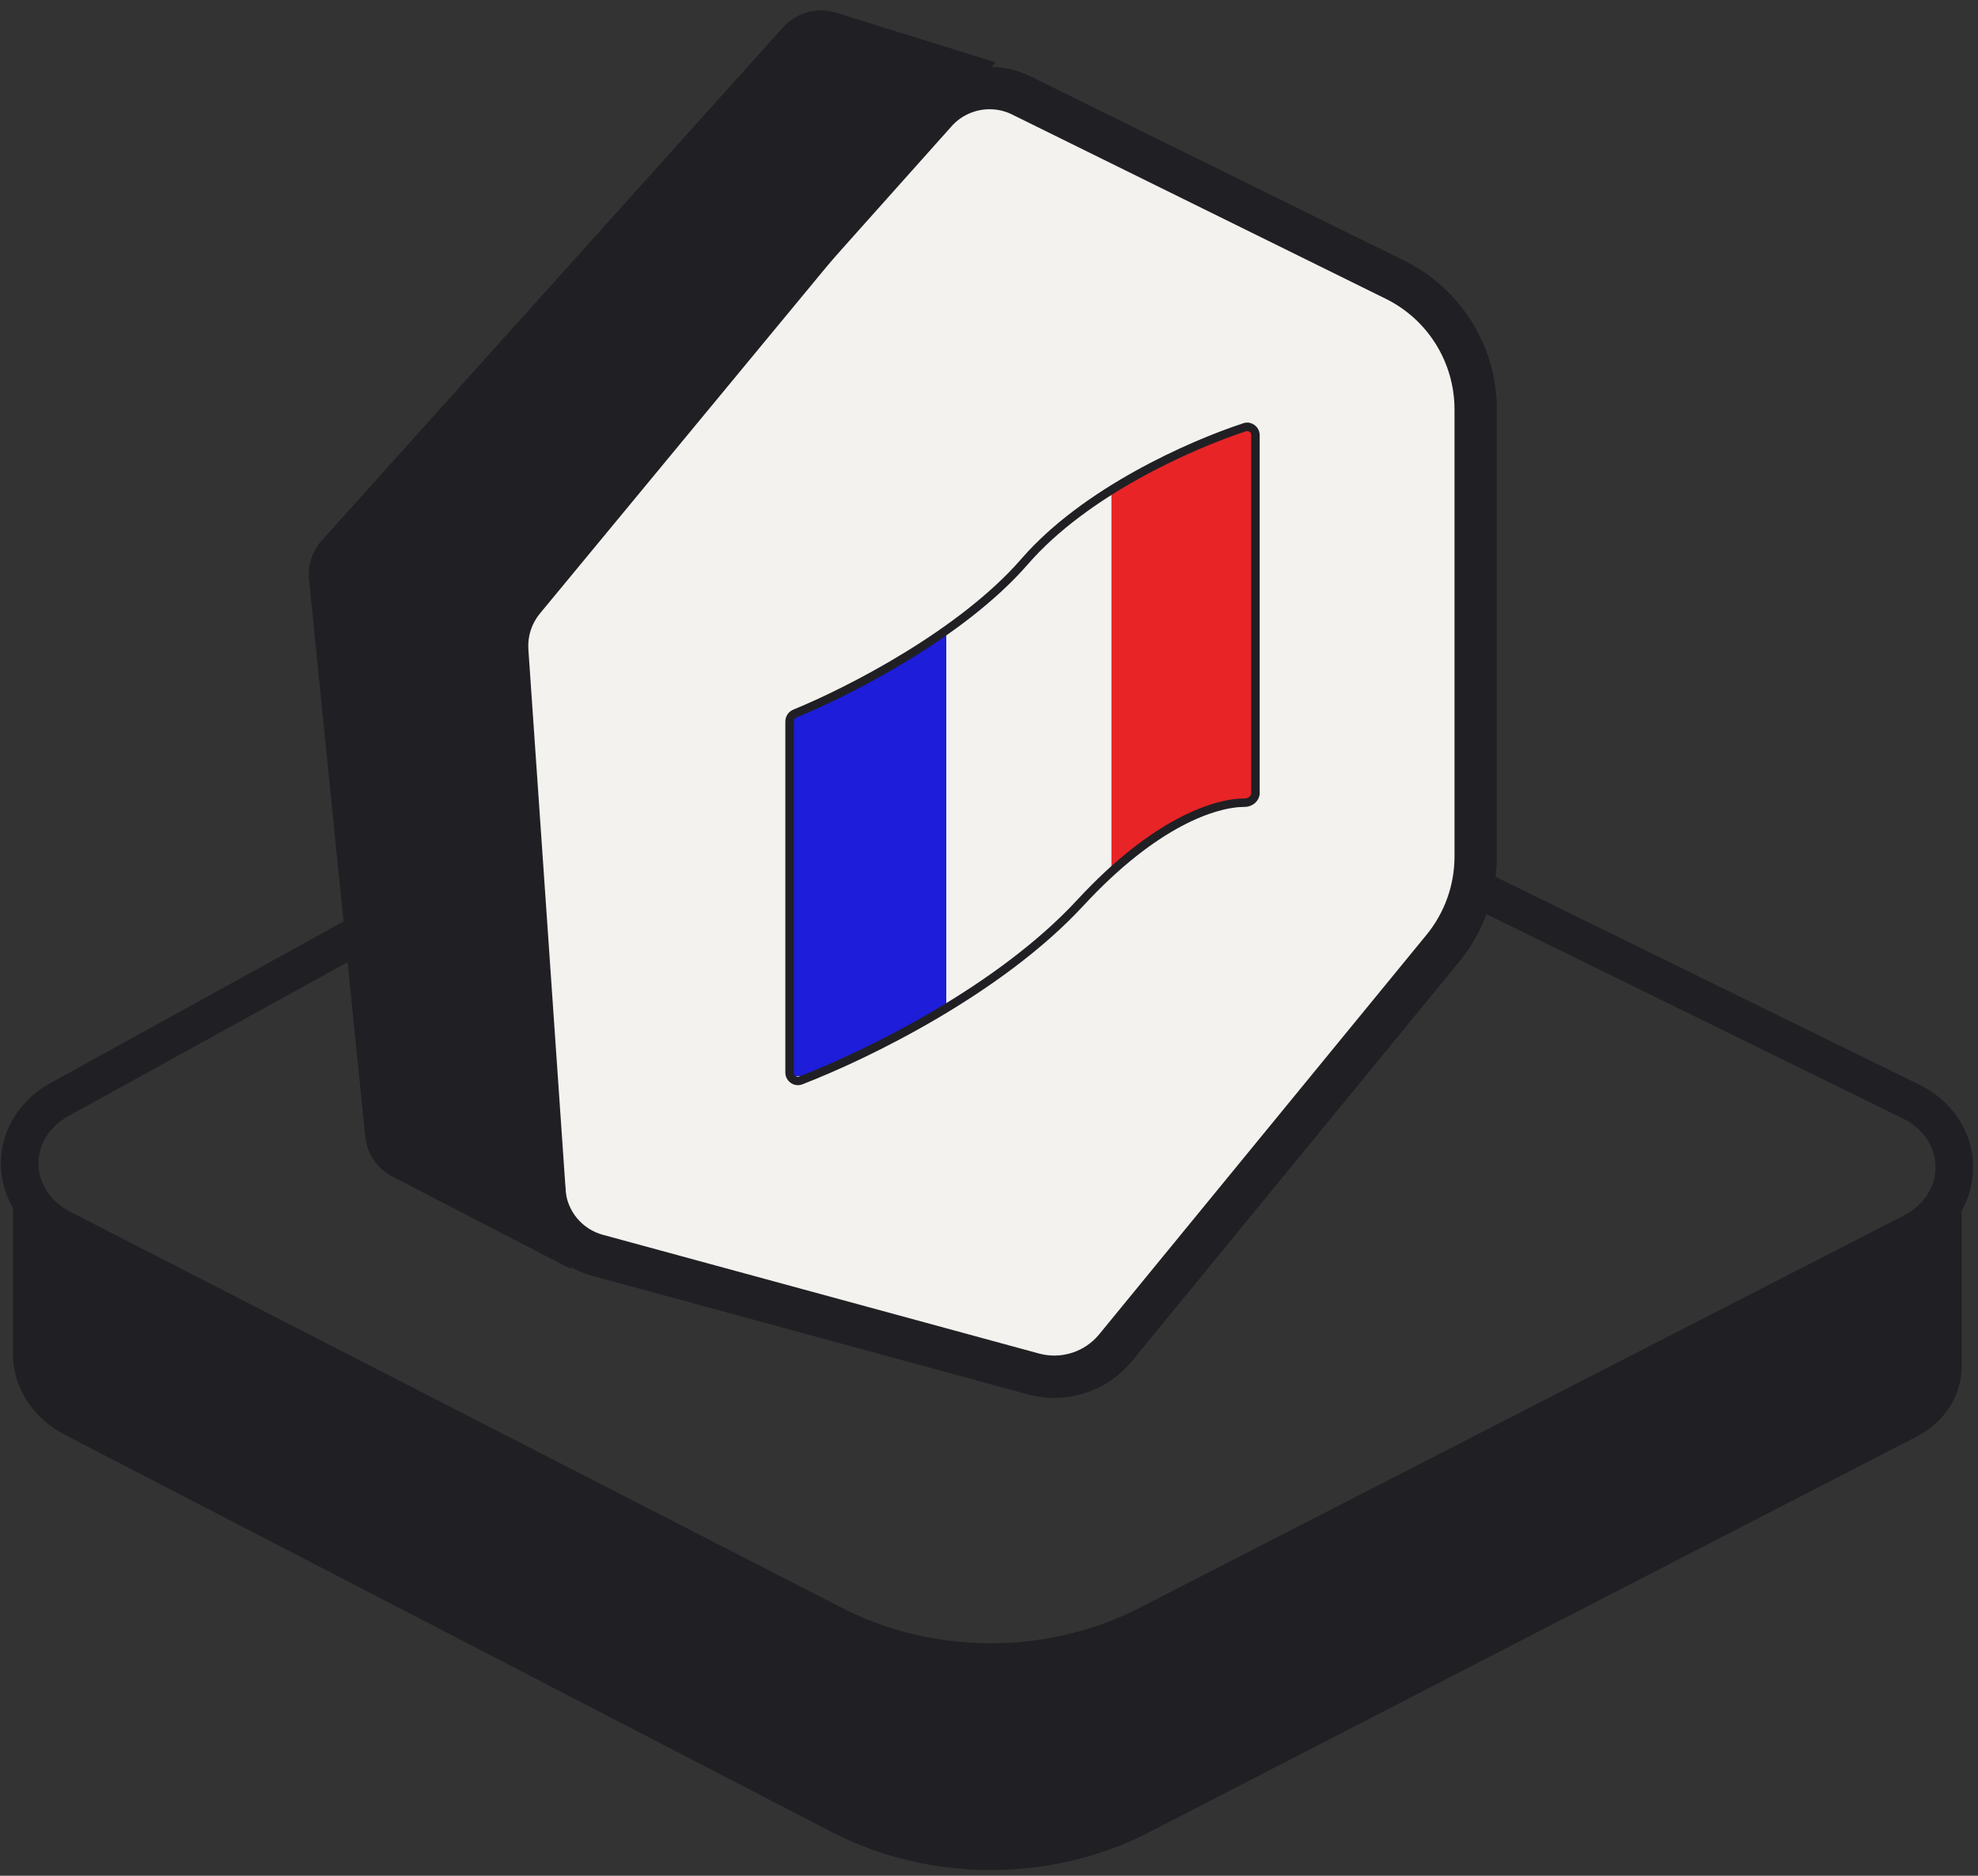
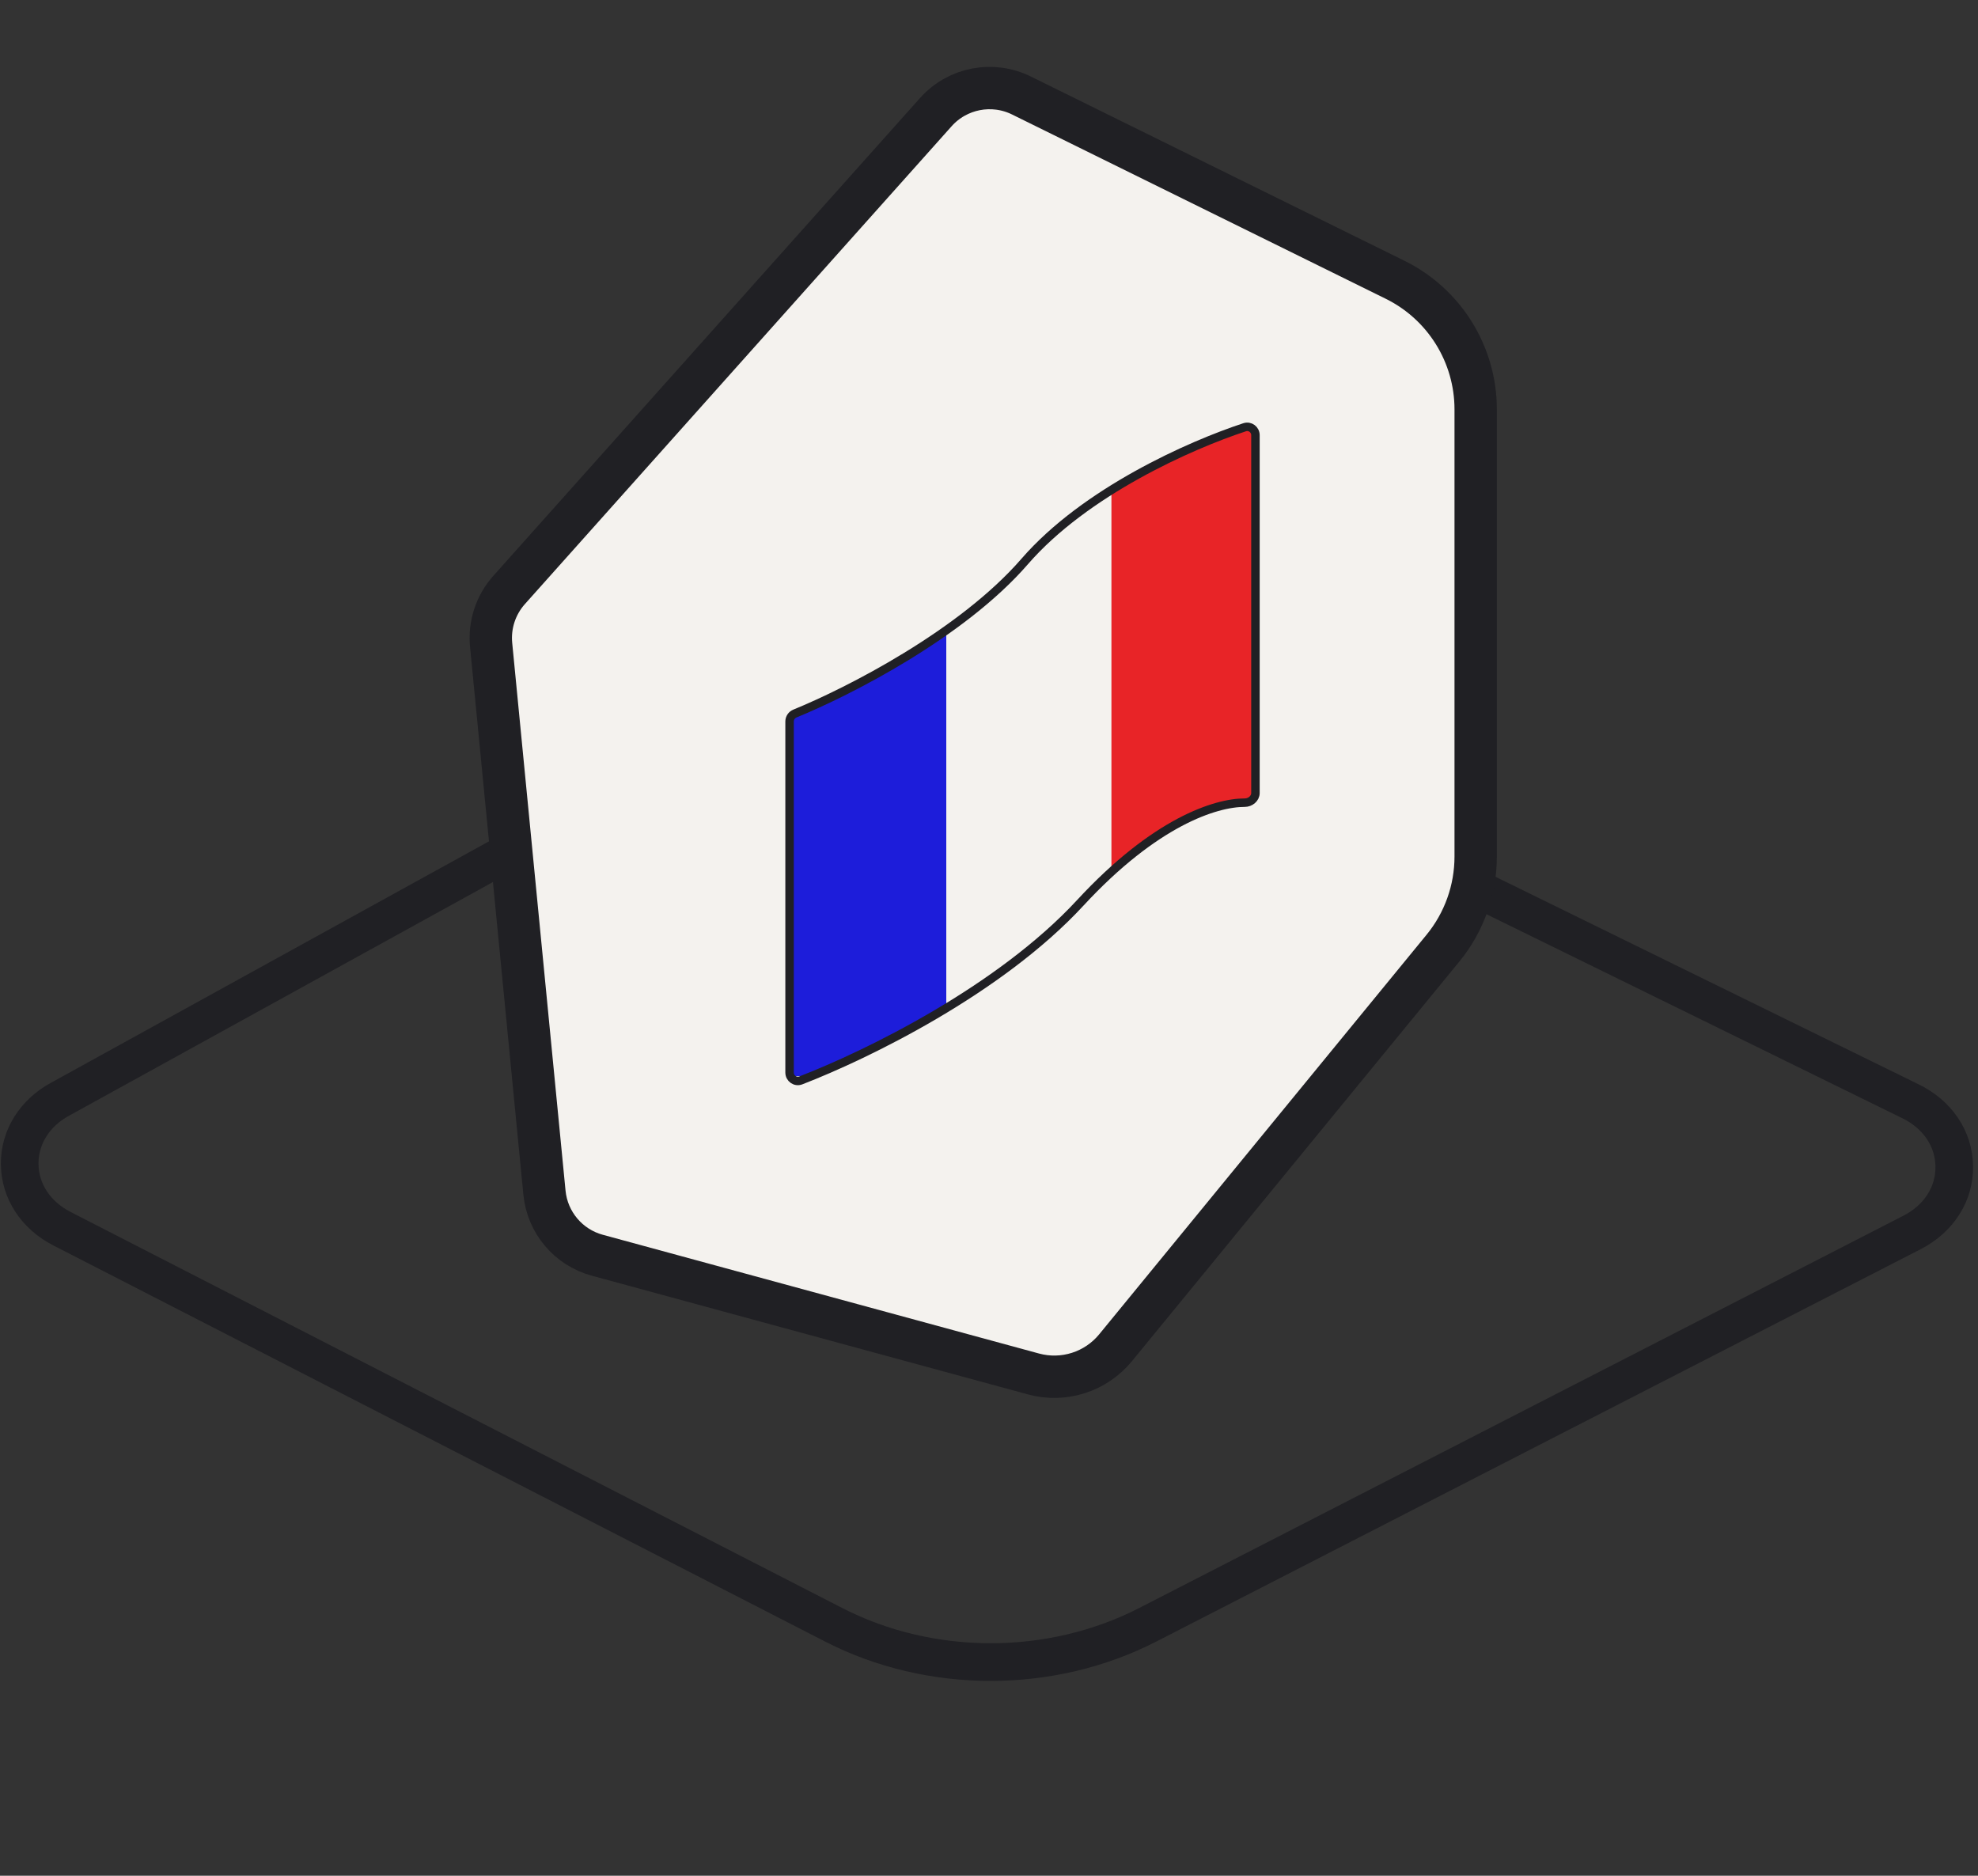
<svg xmlns="http://www.w3.org/2000/svg" width="174" height="165" viewBox="0 0 174 165" fill="none">
  <rect x="0" y="0" width="174" height="165" fill="#333333" stroke="none" />
  <path d="M87.148 146.489C82.326 146.489 77.503 145.386 73.203 143.175L5.309 108.329C2.915 107.1 1.473 104.885 1.449 102.403C1.425 99.931 2.823 97.697 5.178 96.429L57.091 67.813C57.226 67.74 57.395 67.789 57.473 67.924C57.55 68.06 57.497 68.234 57.361 68.306L5.449 96.923C3.277 98.088 1.996 100.135 2.015 102.394C2.034 104.662 3.365 106.689 5.57 107.821L73.464 142.668C81.905 147.002 92.397 147.002 100.838 142.668L168.074 108.155C170.333 106.994 171.663 104.914 171.629 102.592C171.595 100.256 170.197 98.205 167.885 97.102L121.265 74.232L112.674 70.328C112.534 70.265 112.471 70.096 112.534 69.956C112.597 69.811 112.771 69.753 112.906 69.816L121.507 73.724L168.132 96.594C170.637 97.789 172.156 100.033 172.195 102.587C172.234 105.131 170.787 107.4 168.335 108.662L101.099 143.175C96.799 145.381 91.976 146.489 87.153 146.489H87.148Z" fill="#202024" stroke="#202024" stroke-width="2.743" stroke-miterlimit="10" />
-   <path d="M4.699 107.264L73.202 142.439C81.837 146.875 92.454 146.875 101.088 142.439L168.934 107.602C171.014 106.533 172.209 104.792 172.557 102.939H172.567V120.213C172.567 122.762 171.048 125.108 168.586 126.38L101.088 161.174C92.454 165.609 81.837 165.609 73.202 161.174L5.715 126.216C2.88 124.75 1.139 122.046 1.139 119.115V102.939H1.144C1.569 104.666 2.749 106.263 4.694 107.264" fill="#202024" />
  <path d="M82.325 9.86C84.221 7.738 87.299 7.141 89.851 8.399L122.724 24.61C127.064 26.751 129.812 31.172 129.812 36.012V75.346C129.812 78.283 128.795 81.131 126.934 83.403L98.133 118.554C96.391 120.679 93.563 121.582 90.912 120.86L52.536 110.414C49.998 109.723 48.151 107.535 47.895 104.917L43.203 56.73C43.032 54.97 43.605 53.217 44.783 51.898L82.325 9.86Z" fill="#F4F2EE" stroke="#202024" stroke-width="3.726" />
-   <path d="M34.519 103.496L50.239 111.637L46.48 57.125C46.401 55.982 46.764 54.852 47.494 53.969L87.574 5.482L73.545 1.117C71.877 0.598 70.06 1.098 68.892 2.397L28.305 47.541C27.463 48.477 27.055 49.726 27.182 50.979L32.126 99.975C32.278 101.477 33.178 102.801 34.519 103.496Z" fill="#202024" />
-   <path d="M83.242 55.543C78.473 59.418 72.313 61.877 69.829 62.622L69.457 63.367V94.663H71.319L83.242 88.702V55.543Z" fill="#1D1DDA" />
+   <path d="M83.242 55.543L69.457 63.367V94.663H71.319L83.242 88.702V55.543Z" fill="#1D1DDA" />
  <path d="M97.77 76.405V43.246L99.633 41.756L109.693 37.285L110.438 38.03V69.699L110.065 70.444L108.575 70.816C107.83 70.941 105.967 71.338 104.477 71.934C102.986 72.53 99.385 75.163 97.77 76.405Z" fill="#E82427" />
  <path d="M69.457 94.346V63.463C69.457 63.156 69.643 62.882 69.926 62.767C74.659 60.832 84.611 55.761 90.136 49.394C95.471 43.245 104.716 39.15 109.49 37.582C109.963 37.426 110.439 37.784 110.439 38.281V69.758C110.439 70.24 109.982 70.607 109.5 70.606C106.923 70.601 101.595 72.311 95.024 79.423C87.932 87.096 76.272 92.788 70.446 95.036C69.965 95.222 69.457 94.862 69.457 94.346Z" stroke="#202024" stroke-width="0.745" />
</svg>